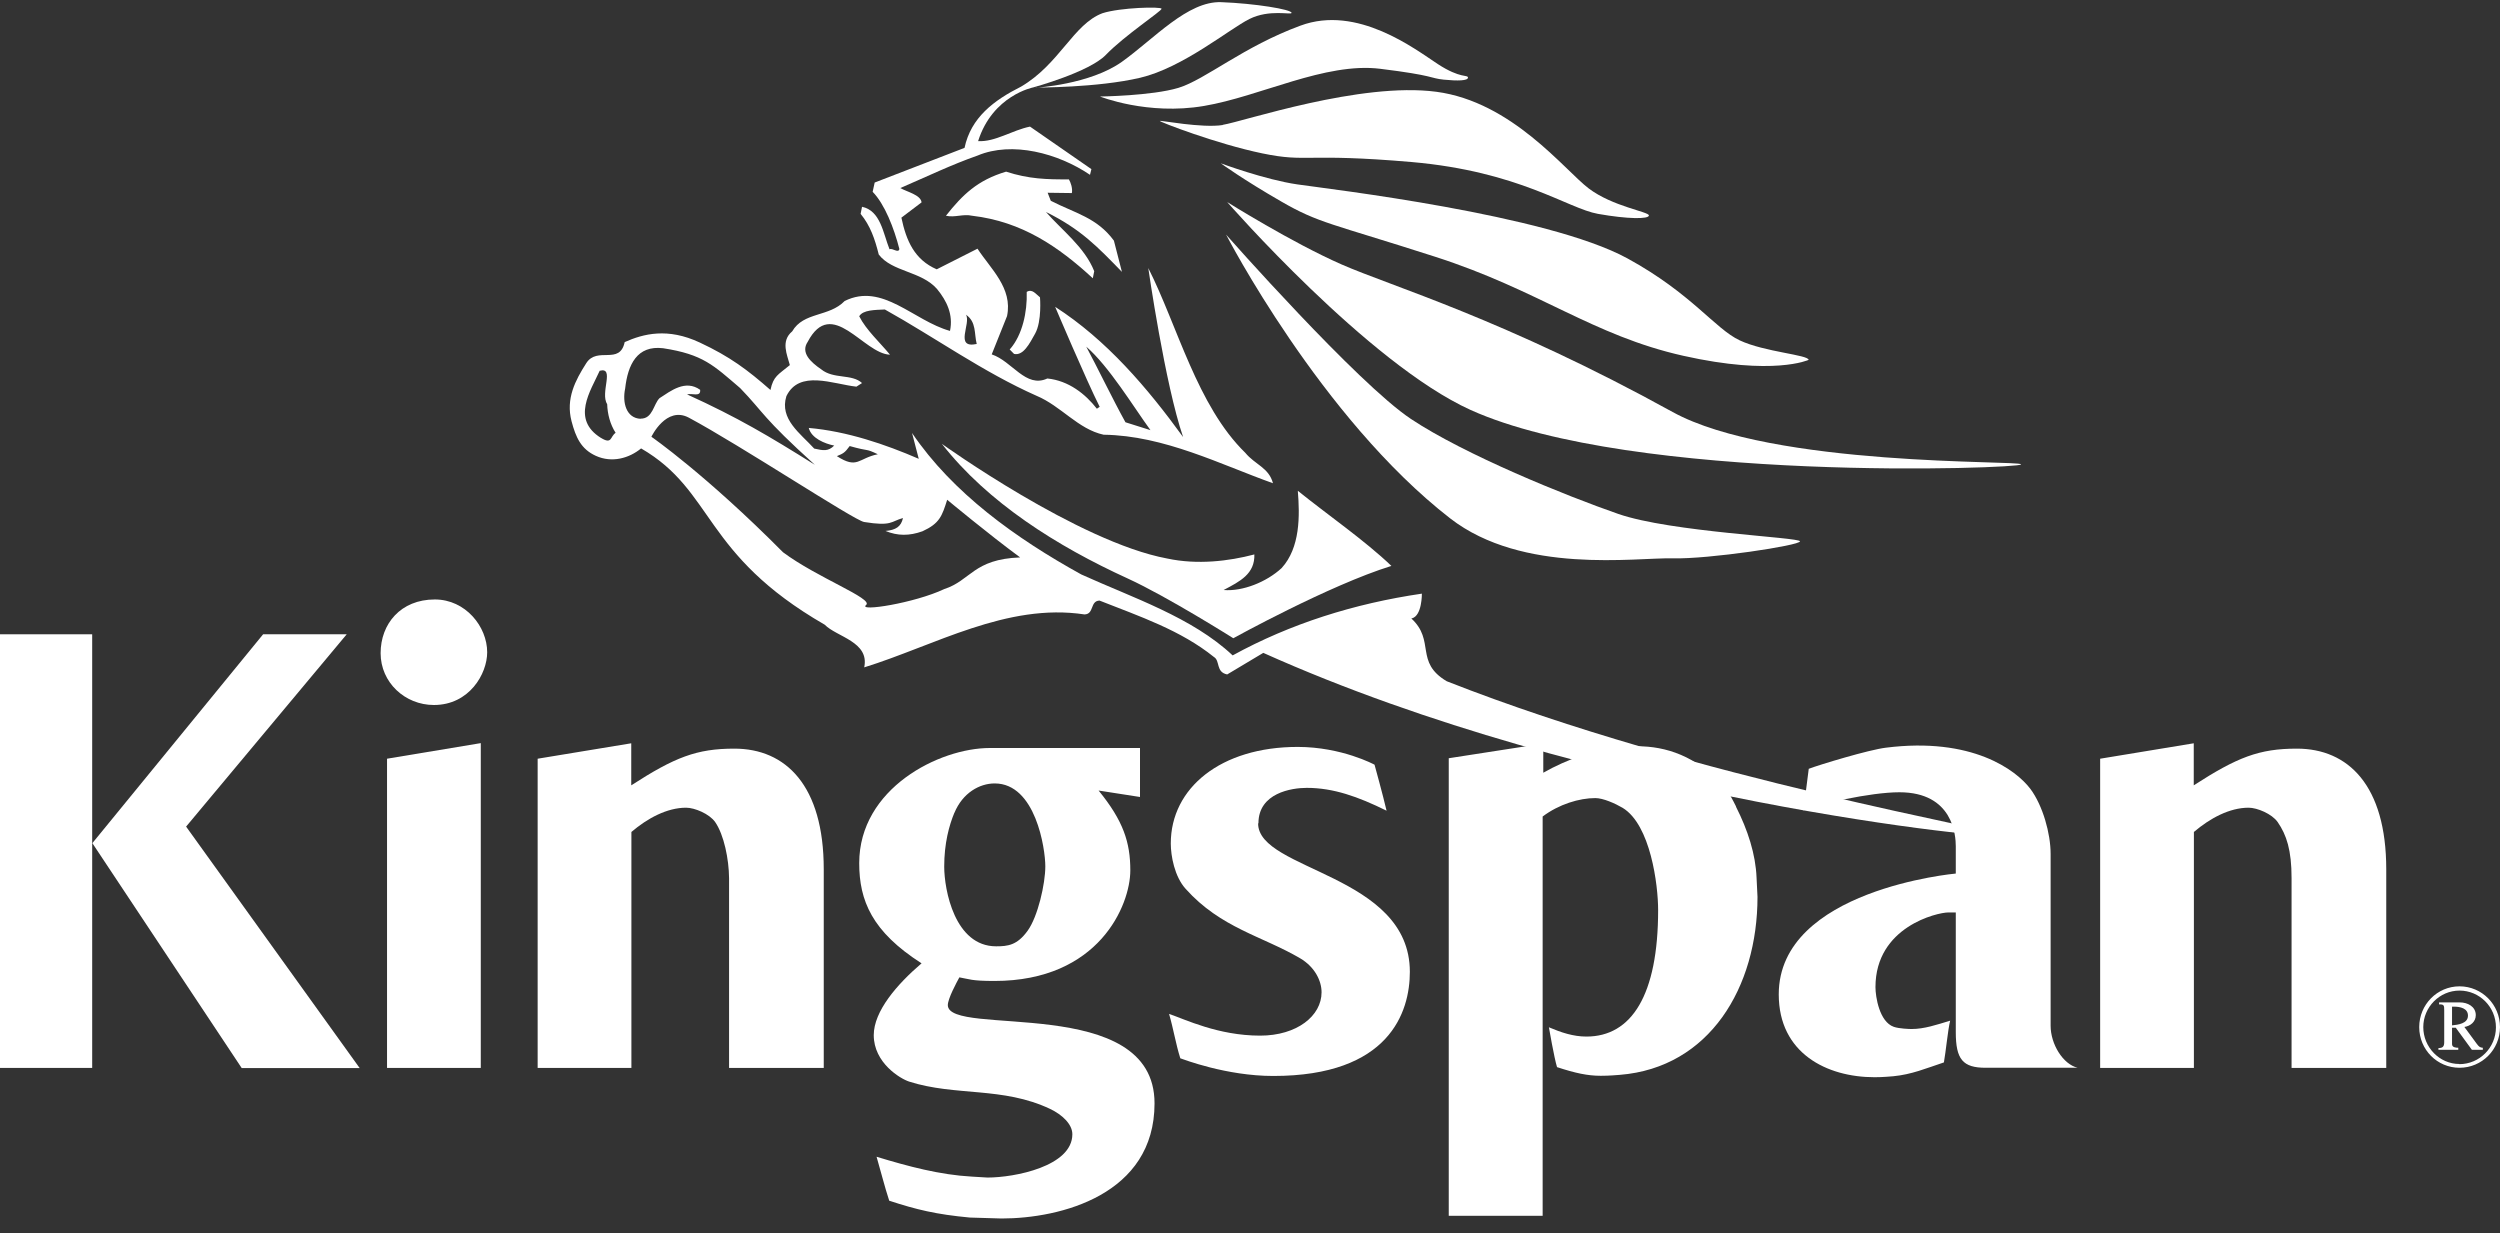
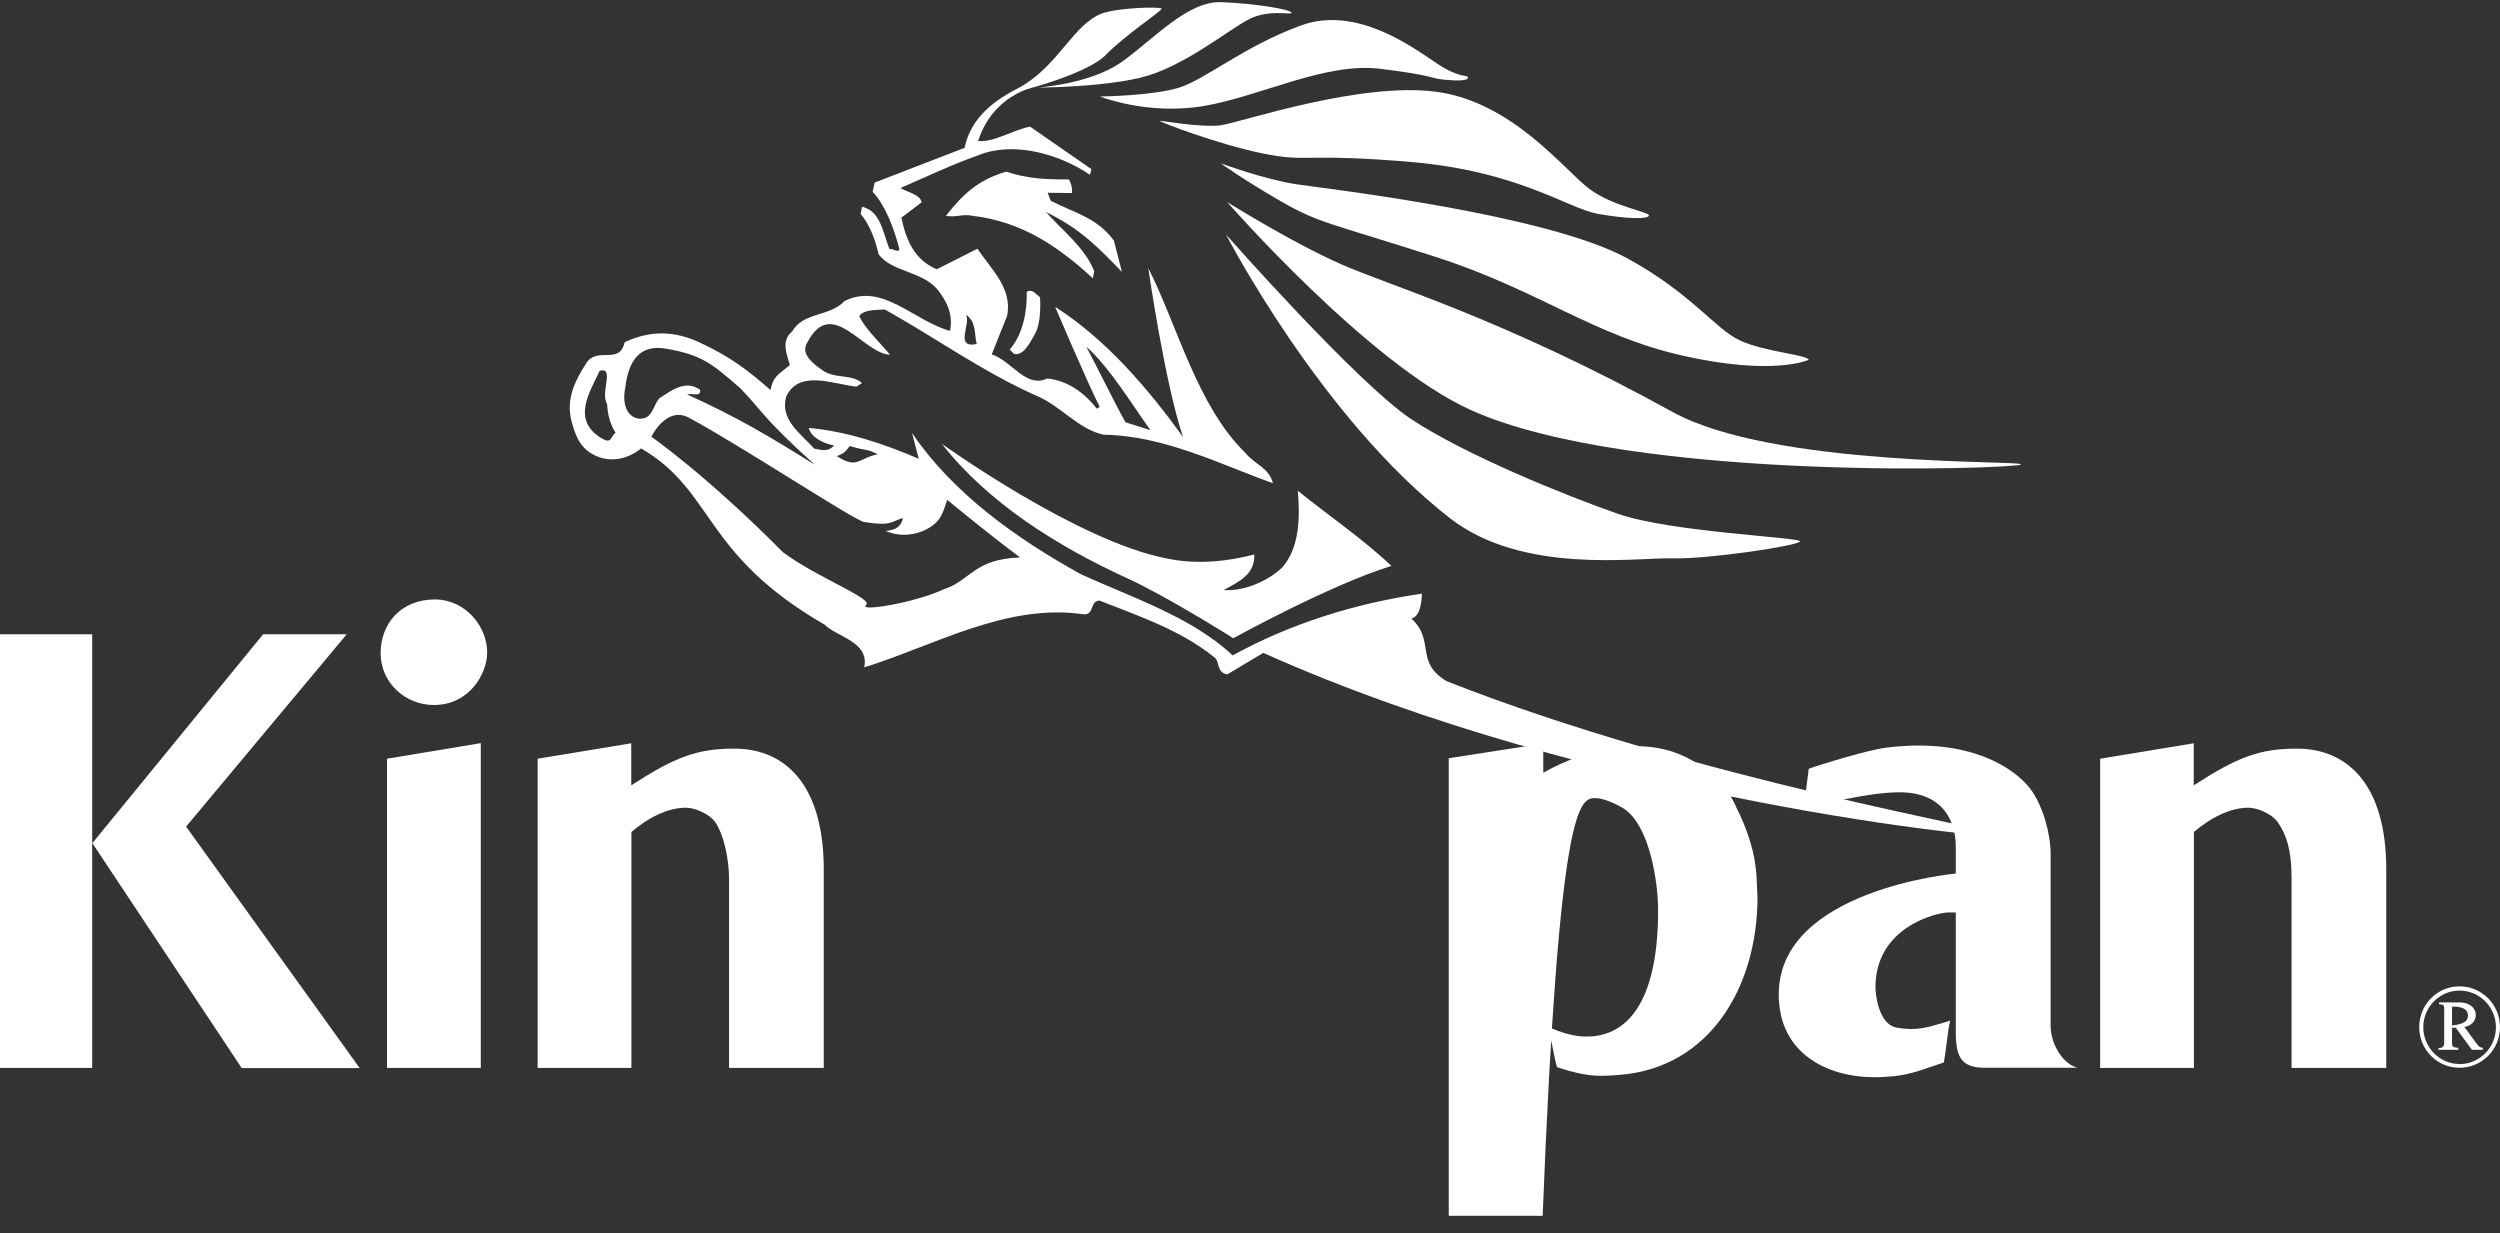
<svg xmlns="http://www.w3.org/2000/svg" width="150" height="74" viewBox="0 0 150 74" fill="none">
  <rect x="0" y="0" width="150" height="74" fill="#333333" stroke="none" />
  <g clip-path="url(#clip0_5007_2027)">
    <path d="M87.009 31.101C91.369 34.484 98.156 33.444 100.341 33.501C102.525 33.558 108 32.726 108 32.48C108 32.235 100.256 31.932 97.097 30.836C93.937 29.739 87.881 27.282 84.656 25.137C81.431 22.991 73.566 14.079 73.566 14.079C73.566 14.079 79.247 25.08 87.009 31.101Z" fill="white" />
    <path d="M77.841 11.064C75.891 10.781 73.247 9.798 73.247 9.798C73.247 9.798 74.597 10.781 76.866 12.085C79.134 13.399 79.838 13.389 86.1 15.402C92.362 17.415 95.559 20.128 100.997 21.347C106.425 22.566 108.516 21.593 108.516 21.593C108.516 21.29 105.862 21.12 104.381 20.421C102.891 19.721 101.503 17.614 97.65 15.506C92.831 12.869 79.791 11.348 77.841 11.064Z" fill="white" />
    <path d="M73.369 7.501C72.122 7.7 69.609 7.208 69.591 7.256C69.572 7.312 73.003 8.636 75.74 9.203C78.478 9.77 78.234 9.165 84.703 9.722C91.172 10.29 94.069 12.511 95.878 12.832C97.687 13.153 98.934 13.153 98.934 12.926C98.934 12.7 96.759 12.397 95.316 11.301C93.872 10.204 90.731 6.112 86.184 5.507C81.637 4.902 74.634 7.284 73.359 7.492L73.369 7.501Z" fill="white" />
    <path d="M75.262 33.266C73.725 33.672 71.841 33.899 70.031 33.511C64.706 32.519 56.513 26.631 56.513 26.631C59.269 30.156 63.422 32.774 67.669 34.712C70.059 35.808 73.997 38.294 73.997 38.294C73.997 38.294 79.763 35.108 83.484 33.955C81.909 32.443 79.612 30.855 77.869 29.447C77.991 30.941 78.019 32.859 76.894 34.088C75.994 34.919 74.559 35.496 73.416 35.401C74.4 34.882 75.3 34.437 75.262 33.256V33.266Z" fill="white" />
    <path d="M121.256 27.859C121.256 27.613 106.369 28.029 100.359 24.721C90.253 19.145 83.484 17.179 80.494 15.866C77.503 14.552 73.631 12.123 73.631 12.123C73.631 12.123 82.097 21.82 88.237 24.598C97.997 29.003 121.256 28.114 121.256 27.869V27.859Z" fill="white" />
    <path d="M61.603 17.52C61.641 18.702 61.35 20.11 60.581 20.97L60.844 21.235C61.397 21.357 61.772 20.62 62.109 20.015C62.522 19.269 62.4 17.841 62.4 17.841C62.147 17.643 61.931 17.303 61.594 17.52H61.603Z" fill="white" />
    <path d="M84.712 37.103C85.331 36.942 85.312 35.619 85.312 35.619C81.253 36.214 77.419 37.424 73.959 39.324C71.531 37.036 67.931 35.855 64.875 34.466C60.956 32.302 57.159 29.58 54.722 25.979L55.125 27.529C53.119 26.659 50.812 25.875 48.525 25.676C48.684 26.3 49.491 26.622 50.053 26.735C49.687 27.094 49.406 27.037 48.853 26.915C48.028 26.007 46.753 25.147 47.184 23.767C47.962 22.17 49.959 23.04 51.384 23.2L51.722 22.983C51.112 22.416 50.016 22.765 49.275 22.161C48.637 21.726 48.028 21.159 48.459 20.516C49.912 17.747 51.806 21.234 53.4 21.282C52.819 20.573 51.966 19.798 51.553 18.976C51.778 18.588 52.509 18.598 53.091 18.569C56.091 20.242 58.997 22.331 62.194 23.748C63.666 24.363 64.687 25.752 66.216 26.083C69.853 26.13 73.266 27.888 76.378 28.994C76.134 28.058 75.3 27.878 74.719 27.17C71.822 24.344 70.65 19.543 68.897 16.084C68.897 16.084 69.9 23.058 70.987 26.224C68.841 23.266 66.394 20.393 63.309 18.409C63.309 18.409 65.156 22.765 65.981 24.41L65.812 24.523C65.128 23.644 64.125 22.841 62.841 22.709C61.547 23.314 60.731 21.669 59.503 21.263L60.422 18.966C60.778 17.284 59.419 16.112 58.65 14.921L56.203 16.159C54.872 15.583 54.375 14.448 54.084 13.059L55.294 12.143C55.247 11.689 54.403 11.509 54.019 11.282C55.622 10.592 57.084 9.884 58.65 9.335C60.731 8.457 63.487 9.194 65.4 10.489L65.484 10.148L61.8 7.596C60.731 7.814 59.691 8.532 58.687 8.466C59.559 5.716 61.997 5.243 61.997 5.243C61.997 5.243 65.362 4.326 66.356 3.287C67.481 2.124 69.694 0.669 69.694 0.527C69.694 0.385 67.209 0.451 66.15 0.792C64.406 1.444 63.572 3.844 61.266 5.196C59.634 6.018 58.256 7.048 57.872 8.872L52.481 10.952L52.359 11.509C53.081 12.246 53.644 13.692 53.962 14.94C53.906 15.223 53.541 14.855 53.372 14.959C52.987 13.995 52.837 12.643 51.722 12.407L51.637 12.832C52.219 13.541 52.491 14.335 52.725 15.271C53.522 16.32 55.284 16.263 56.222 17.34C56.803 18.049 57.206 18.872 57 19.855C54.797 19.24 52.95 16.934 50.681 18.059C49.744 19.032 48.216 18.701 47.531 19.883C46.828 20.469 47.231 21.291 47.391 21.905C46.687 22.491 46.406 22.558 46.228 23.399C44.85 22.189 43.791 21.395 41.991 20.554C40.059 19.647 38.606 20.025 37.481 20.526C37.181 21.934 35.831 20.762 35.175 21.792C34.519 22.822 33.937 23.919 34.294 25.279C34.547 26.234 34.856 26.943 35.747 27.349C36.722 27.793 37.753 27.491 38.466 26.905C42.881 29.466 42.122 33.237 49.481 37.481C50.203 38.218 52.181 38.502 51.853 40.042C56.062 38.738 60.412 36.158 65.072 36.866C65.662 36.847 65.391 36.054 65.972 36.035C68.391 36.989 70.837 37.812 72.834 39.418C73.219 39.645 72.937 40.325 73.631 40.467L75.797 39.172C95.531 48.028 120.178 50.457 120.234 50.155C120.291 49.852 101.85 46.8 86.803 40.874C84.862 39.721 86.137 38.445 84.675 37.103H84.712ZM65.175 20.8C66.534 21.972 68.016 24.419 69.028 25.809L67.528 25.336C66.787 24.003 65.803 21.962 65.175 20.8ZM57.956 18.881C58.594 19.316 58.444 20.015 58.603 20.639C57.234 20.932 58.284 19.391 57.956 18.881ZM36.066 26.281C34.247 25.157 35.437 23.455 35.981 22.246C36.909 22 35.991 23.569 36.431 24.249C36.45 24.845 36.609 25.459 36.937 25.969C36.6 26.196 36.731 26.688 36.056 26.272L36.066 26.281ZM50.981 26.763C52.247 27.122 51.872 26.877 52.669 27.255C51.487 27.491 51.459 28.172 50.212 27.368C50.606 27.207 50.691 27.16 50.981 26.763ZM38.437 25.128C37.575 25.09 37.331 24.155 37.509 23.314C37.669 21.877 38.222 20.705 39.787 20.894C42.187 21.263 42.806 21.915 44.409 23.285C45.844 24.769 45.712 25.015 48.891 27.888C46.144 26.168 44.278 25.053 41.222 23.663C41.531 23.578 42.056 23.843 42.009 23.389C41.119 22.756 40.247 23.455 39.572 23.89C39.206 24.249 39.169 25.128 38.437 25.119V25.128ZM56.653 35.345C54.872 36.186 51.45 36.725 51.966 36.299C52.425 35.921 49.012 34.655 46.978 33.133C42.356 28.474 39.084 26.206 39.084 26.206C39.084 26.206 39.975 24.334 41.334 25.062C44.391 26.697 51.253 31.224 51.844 31.319C53.522 31.593 53.447 31.281 54.178 31.082C54.066 31.602 53.747 31.801 53.128 31.857C53.859 32.16 54.562 32.16 55.35 31.876C56.381 31.404 56.522 30.959 56.831 29.986C56.831 29.986 59.306 32.046 61.209 33.445C58.397 33.549 58.256 34.825 56.653 35.345Z" fill="white" />
    <path d="M62.138 5.252C62.138 5.252 65.831 5.271 68.409 4.666C70.978 4.061 73.753 1.746 74.963 1.141C76.172 0.536 77.494 0.914 77.494 0.772C77.494 0.565 75.291 0.205 73.275 0.13C71.259 0.054 69.253 2.322 67.322 3.702C65.391 5.082 62.138 5.262 62.138 5.262V5.252Z" fill="white" />
    <path d="M67.312 16.3L66.834 14.438C65.812 13.049 64.5 12.794 63.047 12.047L62.859 11.565L64.312 11.584C64.369 11.301 64.237 10.932 64.134 10.762C62.822 10.771 61.725 10.743 60.366 10.299C58.65 10.809 57.75 11.688 56.756 12.945C57.309 13.068 57.769 12.822 58.331 12.945C61.312 13.295 63.497 14.788 65.569 16.697L65.653 16.272C65.081 14.826 63.694 13.796 62.756 12.718C64.866 13.758 65.869 14.826 67.312 16.31V16.3Z" fill="white" />
    <path d="M66 5.791C66 5.791 68.859 6.934 72.234 6.358C75.609 5.791 79.509 3.721 82.809 4.127C86.109 4.534 85.781 4.694 86.625 4.779C87.469 4.864 88.078 4.845 88.078 4.656C88.078 4.467 87.628 4.732 86.269 3.844C84.9 2.946 81.441 0.271 78.028 1.538C74.606 2.795 72.319 4.779 70.706 5.271C69.103 5.753 66 5.791 66 5.791Z" fill="white" />
-     <path d="M56.869 60.313C56.869 59.916 57.394 58.953 57.562 58.641C58.163 58.745 58.266 58.858 59.663 58.858C65.944 58.858 67.819 54.303 67.819 52.223C67.819 50.541 67.397 49.246 65.916 47.432L68.4 47.819V44.88H59.391C56.344 44.88 51.553 47.309 51.553 51.789C51.553 54.038 52.322 55.9 55.294 57.8C53.822 59.056 52.425 60.673 52.425 62.109C52.425 63.773 54.019 64.727 54.553 64.897C57.347 65.786 60.159 65.19 63 66.532C63.741 66.882 64.341 67.459 64.341 68.054C64.341 69.982 60.872 70.653 59.25 70.653C59.119 70.653 58.903 70.625 58.303 70.596C56.409 70.492 54.516 69.991 52.594 69.405C52.856 70.303 53.072 71.182 53.353 72.042C54.966 72.572 56.166 72.865 58.191 73.053L60.094 73.11C63.638 73.11 69.272 71.683 69.272 66.201C69.272 59.567 56.869 62.27 56.869 60.304V60.313ZM57.263 48.774C57.759 47.573 58.772 47.006 59.681 47.006C62.138 47.006 62.719 50.919 62.719 51.978C62.719 53.036 62.269 55.002 61.659 55.843C61.031 56.713 60.478 56.779 59.766 56.779C57.281 56.779 56.653 53.386 56.653 51.996C56.653 50.607 56.944 49.53 57.263 48.764V48.774Z" fill="white" />
    <path d="M26.091 35.968C24.038 35.968 22.837 37.433 22.837 39.191C22.837 40.949 24.3 42.3 26.034 42.3C28.153 42.3 29.231 40.438 29.231 39.134C29.231 37.603 27.938 35.968 26.091 35.968Z" fill="white" />
    <path d="M44.062 44.918C41.794 44.918 40.481 45.438 37.875 47.12V44.597L32.259 45.523V64.075H37.884V49.918C38.85 49.095 40.022 48.462 41.166 48.462C41.681 48.462 42.562 48.831 42.909 49.322C43.444 50.097 43.734 51.562 43.744 52.687V64.075H49.425V52.157C49.425 47.12 47.138 44.918 44.062 44.918Z" fill="white" />
    <path d="M20.803 38.057H15.787L5.541 50.589L14.503 64.085H21.581L11.166 49.596L20.803 38.057Z" fill="white" />
    <path d="M23.222 64.075H28.847V44.587L23.222 45.523V64.075Z" fill="white" />
    <path d="M5.531 38.057H0V64.075H5.531V38.057Z" fill="white" />
-     <path d="M75.506 49.398C75.506 47.574 77.503 47.272 78.403 47.272C79.997 47.272 81.469 47.791 83.194 48.642C82.987 47.744 82.472 45.882 82.472 45.882C82.472 45.882 80.513 44.815 77.859 44.815C73.256 44.815 70.247 47.272 70.247 50.608C70.247 51.355 70.472 52.593 71.138 53.33C73.247 55.683 75.741 56.165 78.009 57.498C78.891 58.018 79.294 58.849 79.294 59.539C79.294 60.947 77.822 62.138 75.609 62.138C73.088 62.138 71.091 61.155 70.144 60.834C70.406 61.732 70.547 62.639 70.819 63.499C70.997 63.556 73.575 64.558 76.397 64.558C83.353 64.558 84.591 60.739 84.591 58.311C84.591 52.441 75.487 52.252 75.487 49.408L75.506 49.398Z" fill="white" />
    <path d="M137.813 44.918C135.544 44.918 134.231 45.438 131.625 47.12V44.597L126.009 45.523V64.075H131.634V49.918C132.6 49.095 133.772 48.462 134.916 48.462C135.431 48.462 136.313 48.831 136.659 49.322C137.194 50.097 137.494 51.005 137.494 52.687V64.075H143.175V52.157C143.175 47.12 140.888 44.918 137.813 44.918Z" fill="white" />
    <path d="M147.572 59.18C146.231 59.18 145.153 60.276 145.153 61.627C145.153 62.979 146.231 64.066 147.572 64.066C148.912 64.066 150 62.979 150 61.627C150 60.276 148.912 59.18 147.572 59.18ZM147.562 63.839C146.362 63.839 145.397 62.828 145.397 61.627C145.397 60.427 146.372 59.435 147.572 59.435C148.772 59.435 149.756 60.418 149.756 61.637C149.756 62.856 148.772 63.849 147.562 63.849V63.839Z" fill="white" />
    <path d="M148.641 62.676L147.863 61.618C148.228 61.561 148.547 61.306 148.547 60.909C148.547 60.389 148.05 60.144 147.591 60.144C147.178 60.144 146.766 60.144 146.344 60.144V60.266C146.644 60.248 146.653 60.333 146.653 60.616V62.535C146.653 62.799 146.559 62.884 146.306 62.884V62.988H147.497V62.865C147.347 62.865 147.122 62.847 147.122 62.648V61.665H147.347L148.313 62.988H148.969V62.865C148.809 62.865 148.716 62.78 148.631 62.657L148.641 62.676ZM147.122 61.514V60.399C147.122 60.399 147.206 60.399 147.244 60.399C147.6 60.399 148.078 60.493 148.078 60.937C148.078 61.419 147.478 61.486 147.113 61.523L147.122 61.514Z" fill="white" />
-     <path d="M104.166 48.396C103.969 48.008 103.744 47.536 103.425 47.186C101.775 45.343 99.928 44.776 98.25 44.776C98.119 44.776 97.838 44.776 97.191 44.833C95.737 44.956 94.022 45.551 92.597 46.364V44.615L86.925 45.494V72.95H92.559V48.991C93.534 48.254 94.763 47.885 95.719 47.885C96.188 47.885 96.909 48.207 97.359 48.471C99.037 49.492 99.488 53.102 99.488 54.605C99.488 59.709 97.894 62.194 95.184 62.194C94.397 62.194 93.666 61.949 92.934 61.637C92.934 61.637 93.253 63.489 93.422 64.028C94.519 64.387 95.25 64.547 96.047 64.547C96.178 64.547 96.544 64.547 97.191 64.491C102.572 64.056 105.45 59.245 105.45 53.811C105.45 53.679 105.422 53.376 105.394 52.667C105.338 51.25 104.869 49.804 104.156 48.396H104.166Z" fill="white" />
+     <path d="M104.166 48.396C103.969 48.008 103.744 47.536 103.425 47.186C101.775 45.343 99.928 44.776 98.25 44.776C98.119 44.776 97.838 44.776 97.191 44.833C95.737 44.956 94.022 45.551 92.597 46.364V44.615L86.925 45.494V72.95H92.559C93.534 48.254 94.763 47.885 95.719 47.885C96.188 47.885 96.909 48.207 97.359 48.471C99.037 49.492 99.488 53.102 99.488 54.605C99.488 59.709 97.894 62.194 95.184 62.194C94.397 62.194 93.666 61.949 92.934 61.637C92.934 61.637 93.253 63.489 93.422 64.028C94.519 64.387 95.25 64.547 96.047 64.547C96.178 64.547 96.544 64.547 97.191 64.491C102.572 64.056 105.45 59.245 105.45 53.811C105.45 53.679 105.422 53.376 105.394 52.667C105.338 51.25 104.869 49.804 104.156 48.396H104.166Z" fill="white" />
    <path d="M123.037 61.552V51.231C123.037 50.012 122.569 48.33 121.819 47.328C120.966 46.203 118.322 44.209 113.156 44.861C112.134 44.984 109.172 45.882 108.525 46.128L108.206 48.623C109.097 48.254 112.2 47.536 113.962 47.536C117.187 47.536 117.347 50.135 117.347 50.778V52.413C117.347 52.413 106.725 53.367 106.725 59.662C106.725 63.197 109.612 64.633 112.472 64.633C112.612 64.633 112.941 64.633 113.587 64.576C114.694 64.472 115.584 64.094 116.634 63.745C116.747 63.13 116.869 61.817 117.009 61.24C116.203 61.486 115.453 61.741 114.694 61.741C114.562 61.741 113.944 61.722 113.625 61.609C112.762 61.306 112.528 59.804 112.528 59.227C112.528 55.598 116.25 54.747 116.897 54.747H117.347V61.93C117.347 63.565 117.769 64.066 119.137 64.066H124.659C123.778 63.858 123.037 62.648 123.037 61.543V61.552Z" fill="white" />
  </g>
  <defs>
    <clipPath id="clip0_5007_2027">
      <rect width="150" height="73" fill="white" transform="translate(0 0.12)" />
    </clipPath>
  </defs>
</svg>